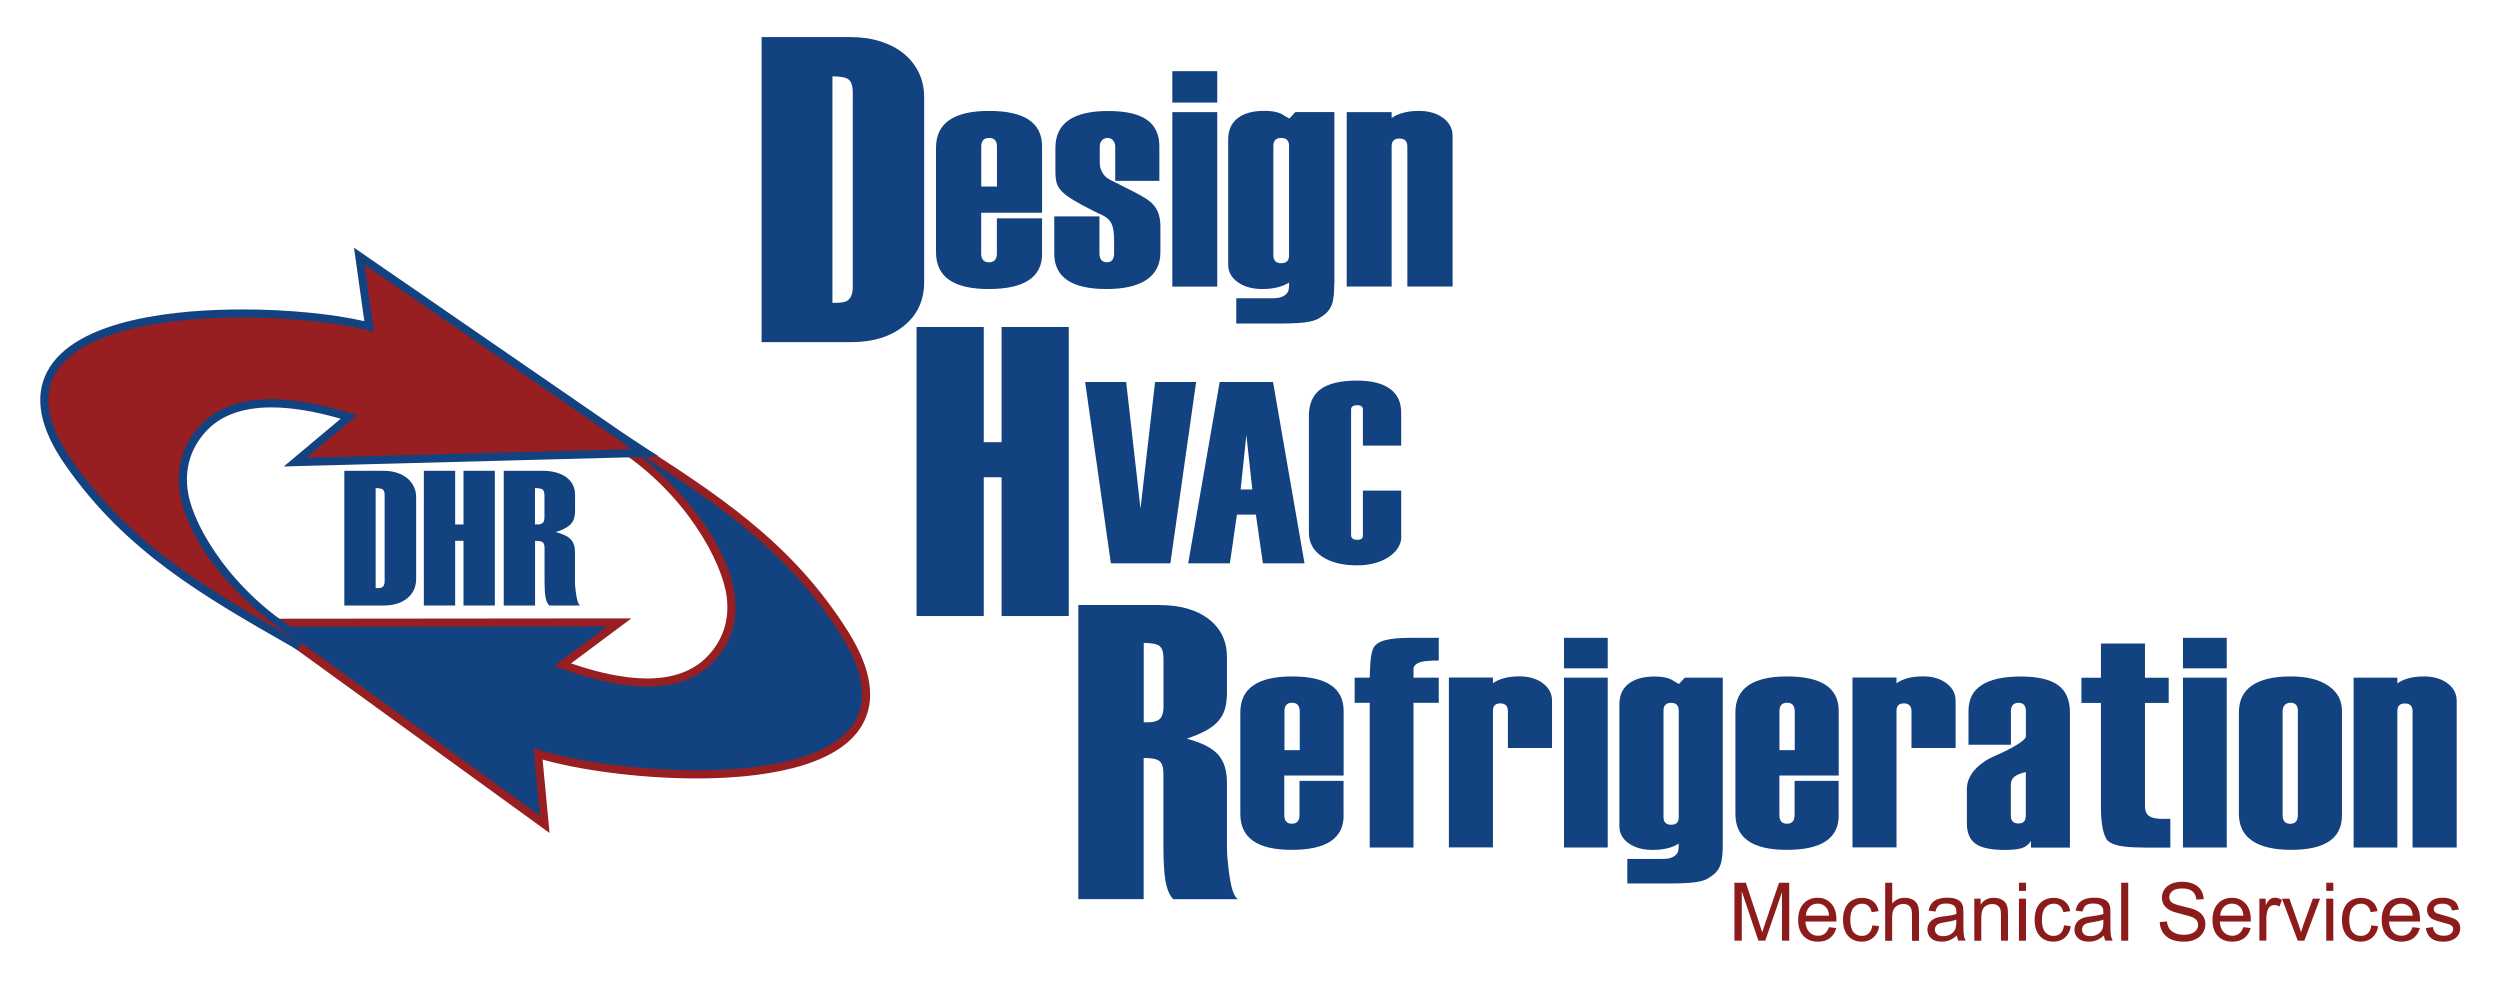
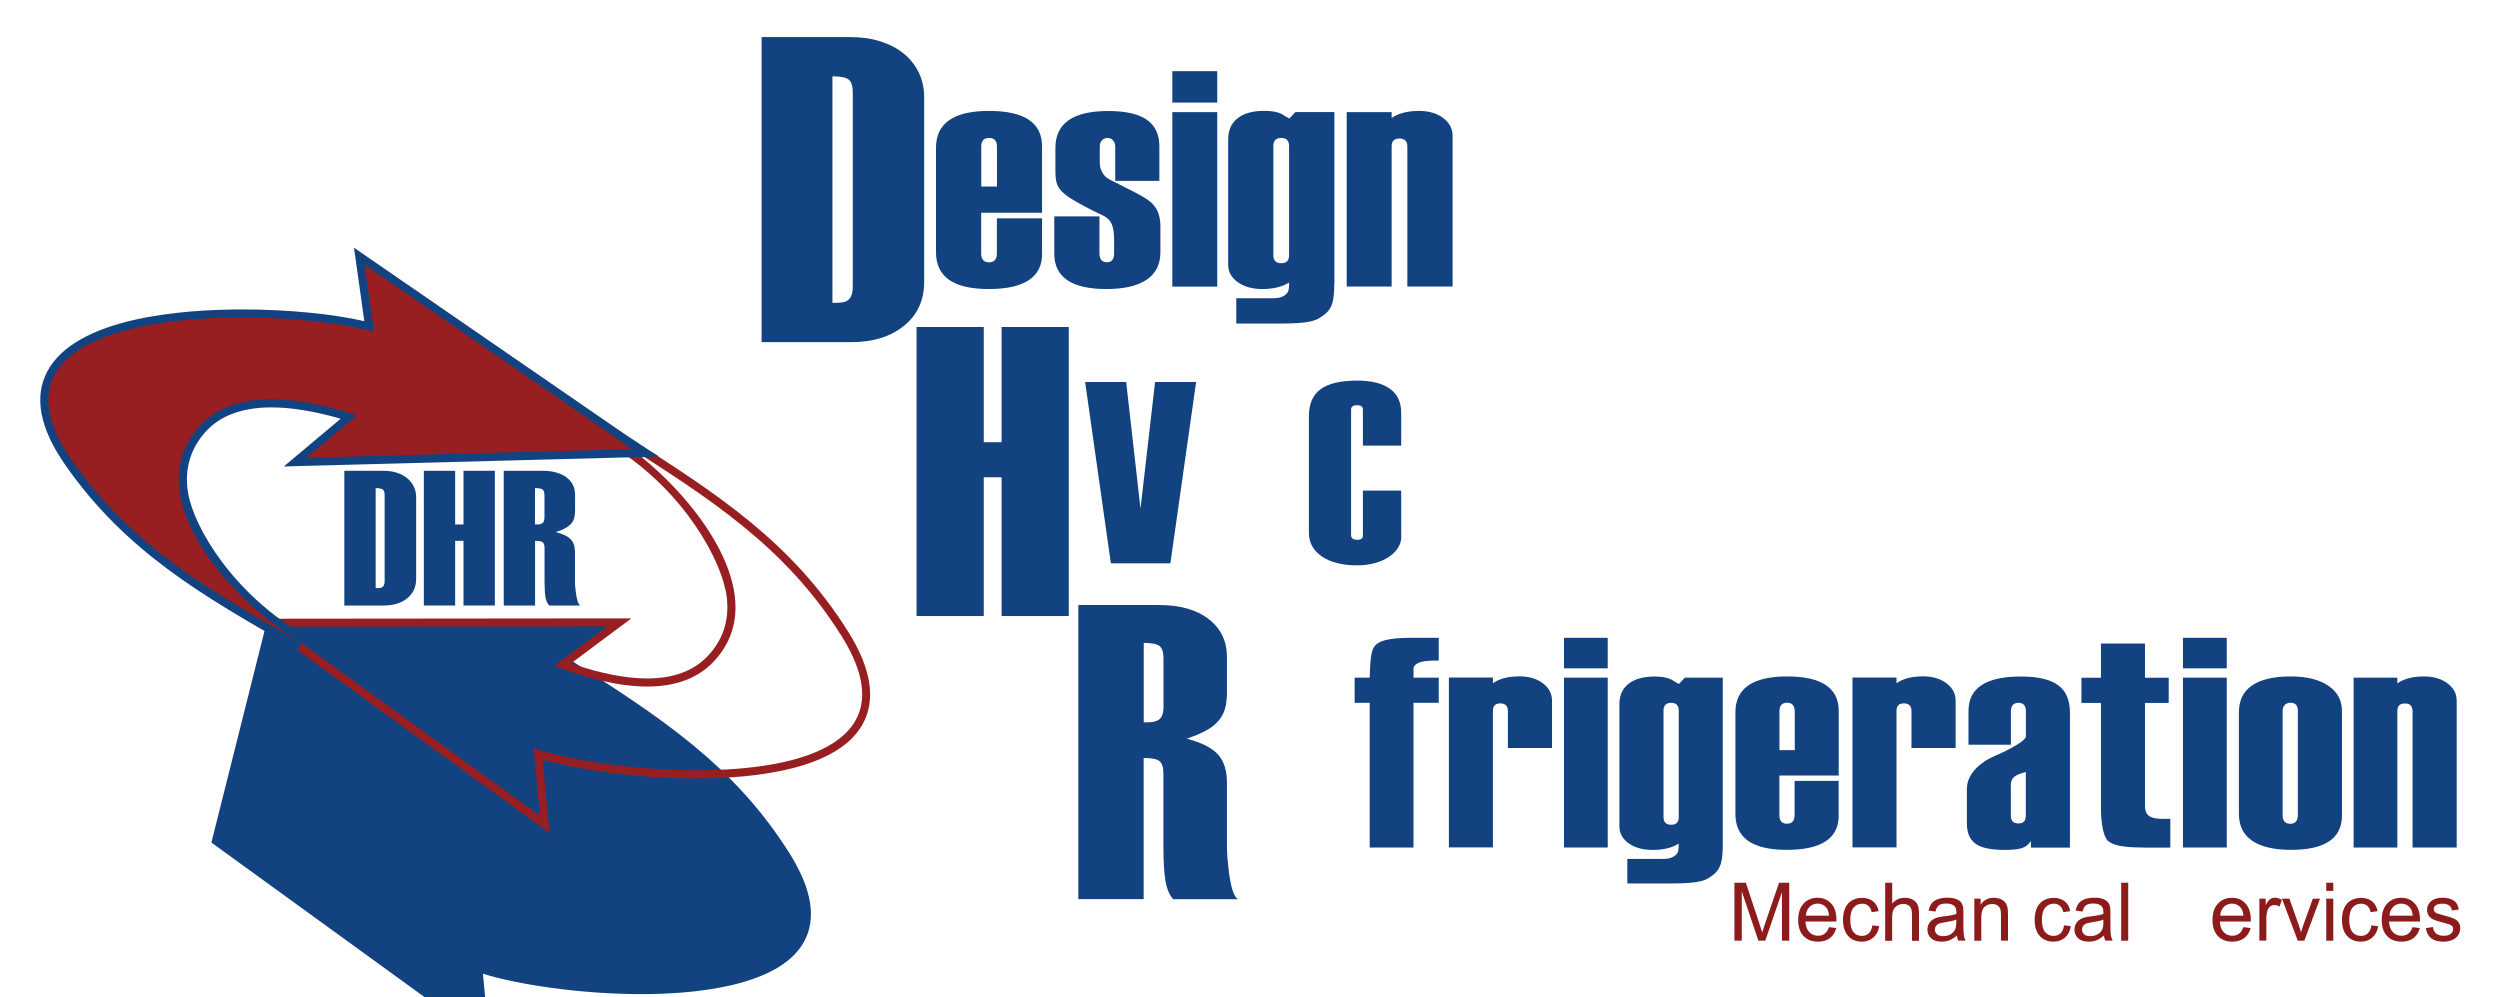
<svg xmlns="http://www.w3.org/2000/svg" id="Layer_2" version="1.1" viewBox="0 0 308.79 123.15">
  <defs>
    <style>
      .st0 {
        fill: #971f21;
      }

      .st1 {
        fill: #12427f;
      }

      .st2 {
        fill: #8c1b1c;
      }
    </style>
  </defs>
  <path class="st1" d="M144.92,111.07c-.46-.48-.78-1.22-.96-2.21-.17-.99-.26-2.45-.26-4.39v-8.93c0-.76-.16-1.27-.48-1.53-.32-.26-.97-.39-1.96-.39v17.44h-8.07v-36.33h9.94c2.62,0,4.67.58,6.17,1.74,1.5,1.16,2.25,2.73,2.25,4.7v4.36c0,.76-.08,1.43-.24,2-.16.57-.44,1.08-.83,1.53-.39.45-.91.85-1.55,1.19-.64.35-1.42.67-2.35.99,1.83.48,3.12,1.13,3.86,1.95s1.11,1.98,1.11,3.5v7.84c0,.17,0,.45.02.83.01.38.05.81.11,1.3l.04.42.04.36c.26,2.18.65,3.39,1.18,3.63h-8.02ZM141.26,89.22c.41,0,.73,0,.96-.03.23-.02.42-.06.57-.13.61-.17.92-.76.92-1.76v-5.97c0-.76-.16-1.27-.48-1.53-.32-.26-.97-.39-1.96-.39v9.81Z" />
  <g>
    <path class="st1" d="M123.71,76.09v-17.14h-2.2v17.14h-8.3v-35.7h8.3v14.23h2.2v-14.23h8.3v35.7h-8.3Z" />
    <g>
      <path class="st1" d="M144.56,69.58h-7.35l-3.18-22.4h5.07l1.77,15.65,1.8-15.65h5.07l-3.18,22.4Z" />
-       <path class="st1" d="M155.99,69.58l-.87-6.02h-2.34l-.87,6.02h-5.15l3.89-22.4h6.59l3.89,22.4h-5.13ZM153.94,53.77l-.7,6.69h1.44l-.73-6.69Z" />
      <path class="st1" d="M173.08,66.31c0,.49-.14.95-.42,1.38-.28.43-.67.8-1.15,1.12s-1.06.57-1.72.75c-.66.18-1.37.27-2.14.27-1.84,0-3.29-.36-4.37-1.09-1.07-.73-1.61-1.71-1.61-2.94v-14.43c0-1.49.48-2.59,1.45-3.3s2.47-1.06,4.52-1.06c1.76,0,3.11.34,4.04,1.01.93.67,1.39,1.66,1.39,2.96v4.06h-4.73v-4.45c0-.36-.23-.54-.7-.54-.51,0-.76.18-.76.54v15.55c0,.17.07.3.21.4.14.1.32.14.55.14.47,0,.7-.18.7-.54v-5.54h4.73v5.7Z" />
    </g>
  </g>
  <g>
    <path class="st1" d="M105.05,4.58c1.36,0,2.6.18,3.72.54,1.12.36,2.08.86,2.87,1.51.79.65,1.4,1.43,1.85,2.34.44.92.66,1.93.66,3.04v22.82c0,2.26-.83,4.06-2.49,5.41-1.66,1.35-3.84,2.02-6.56,2.02h-11.03V4.58h10.99ZM102.82,37.41c.82,0,1.36-.05,1.61-.16.6-.22.9-.82.9-1.83V11.42c0-.79-.17-1.32-.5-1.59-.33-.27-1-.4-2.01-.4v27.98Z" />
    <g>
      <path class="st1" d="M128.72,31.33c0,2.91-2.2,4.37-6.59,4.37s-6.52-1.52-6.52-4.56v-12.88c0-3.04,2.18-4.56,6.55-4.56s6.55,1.46,6.55,4.37v8.21h-7.52v5.02c0,.73.32,1.1.97,1.1s.97-.37.97-1.1v-4.33h5.58v4.37ZM123.14,18.1c0-.71-.32-1.06-.97-1.06s-.97.35-.97,1.06v4.94h1.94v-4.94Z" />
      <path class="st1" d="M137.75,18.1c0-.3-.09-.56-.27-.76s-.4-.3-.67-.3c-.29,0-.52.1-.7.29s-.27.45-.27.78v2.01c0,.43.11.83.32,1.2.21.37.51.65.89.85l2.17,1.1c.71.35,1.29.66,1.74.91.45.25.78.47,1,.65.91.68,1.37,1.71,1.37,3.08v3.23c0,1.5-.56,2.63-1.69,3.4-1.13.77-2.78,1.16-4.97,1.16-4.3,0-6.45-1.46-6.45-4.37v-4.6h5.58v4.56c0,.73.31,1.1.94,1.1.58,0,.87-.37.87-1.1v-1.67c0-.89-.11-1.55-.32-2-.21-.44-.58-.79-1.12-1.04-.09-.05-.18-.1-.27-.13-.09-.04-.19-.08-.3-.13-.09-.05-.17-.09-.25-.13s-.17-.08-.28-.13c-1.05-.53-1.88-.98-2.49-1.35-.61-.37-1.09-.72-1.42-1.06-.33-.34-.55-.7-.65-1.08-.1-.38-.15-.85-.15-1.41v-2.89c0-3.04,2.17-4.56,6.52-4.56s6.32,1.46,6.32,4.37v4.26h-5.45v-4.22Z" />
      <path class="st1" d="M144.8,12.67v-3.88h5.55v3.88h-5.55ZM144.8,35.39V13.85h5.55v21.55h-5.55Z" />
      <path class="st1" d="M164.8,35.09c0,1.04-.08,1.82-.23,2.34-.16.52-.43.96-.84,1.31-.27.23-.55.42-.84.59-.29.16-.64.29-1.05.38-.41.09-.91.15-1.49.19-.58.04-1.27.06-2.07.06h-5.58v-3.12h4.55c.89,0,1.49-.25,1.81-.76.11-.15.17-.54.17-1.18-.85.53-1.95.8-3.31.8-1.23,0-2.24-.28-3.03-.84-.79-.56-1.19-1.28-1.19-2.17v-15.47c0-1.14.39-2.01,1.17-2.62.78-.61,1.88-.91,3.31-.91.89,0,1.59.13,2.11.38.2.13.38.24.55.34.17.1.31.18.42.23l.74-.8h4.82v21.24ZM159.22,18.03c0-.66-.32-.99-.97-.99s-.97.33-.97.99v13.49c0,.66.32.99.97.99s.97-.32.97-.95v-13.53Z" />
      <path class="st1" d="M173.83,35.39v-17.29c0-.66-.32-.99-.97-.99s-.97.32-.97.95v17.33h-5.55V13.85h5.55v.72c.85-.58,1.97-.87,3.38-.87,1.2,0,2.2.29,2.98.87.78.58,1.17,1.32,1.17,2.2v18.62h-5.58Z" />
    </g>
  </g>
  <g>
-     <path class="st1" d="M165.96,100.72c0,2.84-2.14,4.25-6.41,4.25s-6.35-1.48-6.35-4.44v-12.54c0-2.96,2.13-4.44,6.38-4.44s6.38,1.42,6.38,4.25v7.99h-7.33v4.88c0,.72.31,1.07.94,1.07s.94-.36.94-1.07v-4.22h5.44v4.25ZM160.53,87.84c0-.69-.32-1.04-.94-1.04s-.94.35-.94,1.04v4.81h1.89v-4.81Z" />
    <path class="st1" d="M174.59,86.81v17.87h-5.41v-17.87h-1.86v-3.11h1.86c.02-.99.07-1.76.13-2.33.07-.57.17-1.01.33-1.33.22-.44.69-.76,1.43-.96.74-.2,1.81-.3,3.22-.3h3.42v2.81c-.48,0-.83,0-1.04.02-.22.01-.45.03-.68.06-.41.05-.75.16-1.01.33-.26.17-.39.38-.39.63v1.07h3.12v3.11h-3.12Z" />
    <path class="st1" d="M186.25,92.39v-4.55c0-.64-.32-.96-.94-.96s-.91.31-.91.92v16.87h-5.44v-20.98h5.44v.7c.8-.57,1.9-.85,3.29-.85,1.15,0,2.11.28,2.87.85s1.14,1.28,1.14,2.15v5.85h-5.44Z" />
    <path class="st1" d="M193.18,82.55v-3.77h5.4v3.77h-5.4ZM193.18,104.68v-20.98h5.4v20.98h-5.4Z" />
    <path class="st1" d="M212.79,104.38c0,1.01-.08,1.77-.23,2.28-.15.51-.42.93-.81,1.28-.26.22-.53.41-.81.57-.28.16-.62.28-1.03.37-.4.09-.88.15-1.45.18-.56.04-1.24.06-2.02.06h-5.44v-3.03h4.43c.87,0,1.45-.25,1.76-.74.11-.15.16-.53.16-1.15-.83.52-1.9.78-3.22.78-1.19,0-2.18-.27-2.95-.81-.77-.54-1.16-1.25-1.16-2.11v-15.06c0-1.11.38-1.96,1.14-2.55.76-.59,1.83-.89,3.22-.89.87,0,1.55.12,2.05.37.2.12.38.23.54.33.16.1.3.17.41.22l.72-.78h4.69v20.68ZM207.35,87.77c0-.64-.32-.96-.94-.96s-.94.32-.94.96v13.14c0,.64.31.96.94.96s.94-.31.94-.92v-13.17Z" />
    <path class="st1" d="M227.11,100.72c0,2.84-2.14,4.25-6.41,4.25s-6.35-1.48-6.35-4.44v-12.54c0-2.96,2.13-4.44,6.38-4.44s6.38,1.42,6.38,4.25v7.99h-7.33v4.88c0,.72.31,1.07.94,1.07s.94-.36.94-1.07v-4.22h5.44v4.25ZM221.67,87.84c0-.69-.32-1.04-.94-1.04s-.94.35-.94,1.04v4.81h1.89v-4.81Z" />
    <path class="st1" d="M236.1,92.39v-4.55c0-.64-.32-.96-.94-.96s-.91.31-.91.92v16.87h-5.44v-20.98h5.44v.7c.8-.57,1.9-.85,3.29-.85,1.15,0,2.11.28,2.87.85s1.14,1.28,1.14,2.15v5.85h-5.44Z" />
    <path class="st1" d="M250.85,104.68v-.81c-.26.42-.62.71-1.07.87s-1.18.24-2.18.24c-1.67,0-2.87-.25-3.58-.76-.72-.51-1.08-1.35-1.08-2.53v-4.22c0-1.09.52-2.07,1.56-2.96.2-.15.37-.28.52-.39.15-.11.33-.22.52-.33s.44-.23.73-.37c.29-.14.67-.3,1.12-.5.87-.42,1.56-.8,2.07-1.15.51-.35.77-.62.77-.81v-3.11c0-.69-.3-1.04-.91-1.04s-.94.35-.94,1.04v4.14h-5.24v-4.18c0-2.84,2.16-4.25,6.48-4.25,2.08,0,3.61.36,4.59,1.07.98.72,1.46,1.84,1.46,3.37v16.69h-4.82ZM250.23,95.35c-.7.17-1.18.38-1.45.61s-.41.56-.41.98v3.81c0,.64.31.96.94.96s.91-.32.91-.96v-5.4Z" />
    <path class="st1" d="M264.65,104.68c-1.19,0-2.13-.07-2.82-.2-.68-.14-1.2-.36-1.55-.68-.52-.74-.78-2.13-.78-4.18v-12.8h-2.41v-3.11h2.41v-4.22h5.44v4.22h2.93v3.11h-2.93v12.77c0,.54.16.94.49,1.18.33.25.87.37,1.63.37h1.01v3.55h-3.42Z" />
    <path class="st1" d="M269.63,82.55v-3.77h5.41v3.77h-5.41ZM269.63,104.68v-20.98h5.41v20.98h-5.41Z" />
    <path class="st1" d="M276.54,87.99c0-1.48.54-2.59,1.63-3.33,1.08-.74,2.68-1.11,4.79-1.11,1.95,0,3.5.38,4.62,1.15,1.13.76,1.69,1.8,1.69,3.11v12.91c0,2.84-2.1,4.25-6.28,4.25s-6.45-1.48-6.45-4.44v-12.54ZM283.83,87.84c0-.69-.3-1.04-.91-1.04-.3,0-.54.09-.72.28-.17.18-.26.44-.26.76v12.84c0,.72.31,1.07.94,1.07s.94-.36.94-1.07v-12.84Z" />
    <path class="st1" d="M297.99,104.68v-16.83c0-.64-.31-.96-.94-.96s-.94.31-.94.92v16.87h-5.4v-20.98h5.4v.7c.83-.57,1.92-.85,3.29-.85,1.17,0,2.14.28,2.9.85s1.14,1.28,1.14,2.15v18.13h-5.44Z" />
  </g>
  <g>
    <path class="st2" d="M214.23,116.19v-7.16h1.41l1.68,5.07c.16.47.27.83.34,1.06.08-.26.21-.64.38-1.15l1.7-4.98h1.26v7.16h-.9v-5.99l-2.06,5.99h-.85l-2.05-6.09v6.09h-.9Z" />
    <path class="st2" d="M225.91,114.52l.9.11c-.14.53-.4.94-.79,1.24s-.87.44-1.47.44c-.75,0-1.35-.23-1.79-.7-.44-.47-.66-1.12-.66-1.97s.22-1.55.67-2.03c.44-.48,1.02-.72,1.73-.72s1.25.24,1.68.71c.44.47.65,1.14.65,1.99,0,.05,0,.13,0,.23h-3.83c.03.57.19,1.01.48,1.31s.64.45,1.07.45c.32,0,.59-.08.82-.25s.4-.44.54-.81ZM223.05,113.1h2.87c-.04-.44-.15-.76-.33-.98-.28-.34-.64-.51-1.08-.51-.4,0-.74.14-1.01.41-.27.27-.42.63-.45,1.08Z" />
    <path class="st2" d="M231.25,114.29l.86.11c-.09.6-.33,1.06-.72,1.4s-.86.51-1.42.51c-.7,0-1.27-.23-1.69-.7s-.64-1.13-.64-1.99c0-.56.09-1.05.28-1.47s.46-.73.84-.94c.38-.21.78-.31,1.23-.31.56,0,1.01.14,1.37.43s.58.69.68,1.21l-.85.13c-.08-.35-.22-.61-.43-.79-.21-.18-.45-.26-.74-.26-.44,0-.79.16-1.07.48-.27.32-.41.82-.41,1.51s.13,1.2.4,1.52c.26.32.61.47,1.03.47.34,0,.63-.11.86-.32.23-.21.37-.54.44-.98Z" />
    <path class="st2" d="M232.85,116.19v-7.16h.87v2.57c.41-.48.92-.71,1.54-.71.38,0,.71.08.99.23s.48.36.6.63c.12.27.18.65.18,1.16v3.29h-.87v-3.29c0-.44-.09-.76-.28-.96s-.46-.3-.8-.3c-.26,0-.5.07-.73.2-.23.14-.39.32-.49.55s-.15.55-.15.96v2.84h-.87Z" />
    <path class="st2" d="M241.71,115.55c-.32.28-.63.47-.93.59s-.62.17-.96.17c-.56,0-1-.14-1.3-.42s-.45-.63-.45-1.07c0-.25.06-.49.17-.7s.26-.38.45-.51c.18-.13.39-.22.63-.29.17-.05.43-.09.77-.13.7-.08,1.22-.19,1.55-.3,0-.12,0-.2,0-.23,0-.36-.08-.61-.25-.76-.22-.2-.55-.3-.99-.3-.41,0-.71.07-.91.22-.19.15-.34.4-.43.77l-.85-.12c.08-.37.21-.67.38-.89s.43-.4.77-.52.72-.18,1.17-.18.79.05,1.07.16c.27.1.48.24.6.39s.22.36.27.6c.03.15.04.42.04.81v1.17c0,.82.02,1.33.06,1.55s.11.42.22.62h-.91c-.09-.18-.15-.4-.17-.64ZM241.63,113.59c-.32.13-.79.24-1.42.33-.36.05-.61.11-.76.18s-.26.16-.34.29c-.08.13-.12.26-.12.42,0,.23.09.43.26.59s.43.23.77.23.63-.07.89-.22.45-.35.58-.61c.09-.2.14-.49.14-.88v-.32Z" />
    <path class="st2" d="M243.86,116.19v-5.19h.78v.74c.38-.57.92-.85,1.63-.85.31,0,.59.06.85.17s.45.26.58.44.22.4.27.65c.03.16.05.45.05.85v3.19h-.87v-3.15c0-.36-.03-.63-.1-.8-.07-.18-.19-.32-.36-.42-.17-.11-.38-.16-.61-.16-.37,0-.69.12-.96.36-.27.24-.4.69-.4,1.35v2.83h-.87Z" />
-     <path class="st2" d="M249.37,110.04v-1.01h.87v1.01h-.87ZM249.37,116.19v-5.19h.87v5.19h-.87Z" />
    <path class="st2" d="M254.92,114.29l.86.11c-.09.6-.33,1.06-.72,1.4-.38.34-.86.51-1.42.51-.7,0-1.27-.23-1.69-.7-.43-.46-.64-1.13-.64-1.99,0-.56.09-1.05.28-1.47s.46-.73.84-.94c.38-.21.78-.31,1.23-.31.56,0,1.01.14,1.37.43s.58.69.68,1.21l-.85.13c-.08-.35-.22-.61-.43-.79s-.45-.26-.74-.26c-.44,0-.79.16-1.07.48-.27.32-.41.82-.41,1.51s.13,1.2.4,1.52c.26.32.61.47,1.04.47.34,0,.63-.11.86-.32.23-.21.37-.54.43-.98Z" />
    <path class="st2" d="M259.87,115.55c-.32.28-.63.47-.93.59s-.62.17-.96.17c-.56,0-1-.14-1.3-.42s-.45-.63-.45-1.07c0-.25.06-.49.17-.7s.26-.38.45-.51c.18-.13.39-.22.63-.29.17-.05.43-.09.77-.13.7-.08,1.22-.19,1.55-.3,0-.12,0-.2,0-.23,0-.36-.08-.61-.25-.76-.22-.2-.55-.3-.99-.3-.41,0-.71.07-.91.22-.19.15-.34.4-.43.77l-.85-.12c.08-.37.21-.67.38-.89s.43-.4.77-.52.72-.18,1.17-.18.79.05,1.07.16c.27.1.48.24.6.39s.22.36.27.6c.03.15.04.42.04.81v1.17c0,.82.02,1.33.06,1.55s.11.42.22.62h-.91c-.09-.18-.15-.4-.17-.64ZM259.8,113.59c-.32.13-.79.24-1.42.33-.36.05-.61.11-.76.18s-.26.16-.34.29c-.08.13-.12.26-.12.42,0,.23.09.43.26.59s.43.23.77.23.63-.07.89-.22.45-.35.58-.61c.09-.2.14-.49.14-.88v-.32Z" />
    <path class="st2" d="M262,116.19v-7.16h.87v7.16h-.87Z" />
-     <path class="st2" d="M266.77,113.89l.88-.08c.04.36.14.65.29.88s.39.42.71.56.68.21,1.09.21c.36,0,.67-.05.95-.16s.48-.25.61-.44.2-.39.2-.61-.06-.42-.19-.59-.34-.31-.64-.42c-.19-.07-.61-.19-1.26-.35-.65-.16-1.11-.31-1.37-.45-.34-.18-.59-.4-.76-.67s-.25-.56-.25-.89c0-.36.1-.7.3-1.01s.5-.55.89-.72c.39-.16.82-.24,1.3-.24.53,0,.99.09,1.39.26s.71.42.93.75.33.71.35,1.13l-.9.07c-.05-.45-.21-.79-.49-1.03-.28-.23-.69-.35-1.23-.35s-.98.1-1.24.31-.39.46-.39.76c0,.26.09.47.28.63.18.17.65.34,1.41.51.76.17,1.28.33,1.57.46.41.19.72.44.91.73.2.29.29.63.29,1.02s-.11.74-.32,1.08-.53.6-.93.79-.86.28-1.37.28c-.64,0-1.18-.09-1.61-.28-.43-.19-.77-.47-1.02-.85-.25-.38-.38-.81-.39-1.29Z" />
    <path class="st2" d="M277.09,114.52l.9.11c-.14.53-.4.94-.79,1.24-.38.29-.87.44-1.47.44-.75,0-1.35-.23-1.79-.7-.44-.47-.66-1.12-.66-1.97s.22-1.55.67-2.03c.45-.48,1.02-.72,1.73-.72s1.25.24,1.68.71c.43.47.65,1.14.65,1.99,0,.05,0,.13,0,.23h-3.83c.03.57.19,1.01.48,1.31.29.3.64.45,1.07.45.32,0,.59-.08.82-.25s.4-.44.54-.81ZM274.23,113.1h2.87c-.04-.44-.15-.76-.33-.98-.28-.34-.64-.51-1.08-.51-.4,0-.74.14-1.01.41s-.42.63-.45,1.08Z" />
    <path class="st2" d="M279.07,116.19v-5.19h.78v.79c.2-.37.38-.61.55-.73s.36-.18.56-.18c.29,0,.59.09.89.28l-.3.82c-.21-.13-.42-.19-.64-.19-.19,0-.36.06-.51.17s-.26.28-.32.48c-.1.31-.15.65-.15,1.03v2.71h-.87Z" />
    <path class="st2" d="M283.81,116.19l-1.95-5.19h.92l1.1,3.11c.12.34.23.68.33,1.04.08-.27.19-.6.32-.99l1.14-3.16h.89l-1.94,5.19h-.81Z" />
    <path class="st2" d="M287.33,110.04v-1.01h.87v1.01h-.87ZM287.33,116.19v-5.19h.87v5.19h-.87Z" />
    <path class="st2" d="M292.88,114.29l.86.11c-.09.6-.33,1.06-.72,1.4-.38.34-.86.51-1.42.51-.7,0-1.27-.23-1.69-.7-.43-.46-.64-1.13-.64-1.99,0-.56.09-1.05.28-1.47s.46-.73.84-.94c.38-.21.78-.31,1.23-.31.56,0,1.01.14,1.37.43s.58.69.68,1.21l-.85.13c-.08-.35-.22-.61-.43-.79s-.45-.26-.74-.26c-.44,0-.79.16-1.07.48-.27.32-.41.82-.41,1.51s.13,1.2.4,1.52c.26.32.61.47,1.04.47.34,0,.63-.11.86-.32.23-.21.37-.54.43-.98Z" />
    <path class="st2" d="M297.99,114.52l.9.11c-.14.53-.4.94-.79,1.24-.38.29-.87.44-1.47.44-.75,0-1.35-.23-1.79-.7-.44-.47-.66-1.12-.66-1.97s.22-1.55.67-2.03c.45-.48,1.02-.72,1.73-.72s1.25.24,1.68.71c.43.47.65,1.14.65,1.99,0,.05,0,.13,0,.23h-3.83c.03.57.19,1.01.48,1.31.29.3.64.45,1.07.45.32,0,.59-.08.82-.25s.4-.44.54-.81ZM295.14,113.1h2.87c-.04-.44-.15-.76-.33-.98-.28-.34-.64-.51-1.08-.51-.4,0-.74.14-1.01.41s-.42.63-.45,1.08Z" />
    <path class="st2" d="M299.64,114.64l.86-.14c.05.35.18.62.4.8s.53.28.93.28.7-.08.89-.25.29-.36.29-.58c0-.2-.09-.35-.26-.47-.12-.08-.42-.18-.89-.3-.64-.16-1.08-.3-1.33-.42-.25-.12-.43-.28-.56-.49-.13-.21-.19-.44-.19-.7,0-.23.05-.45.16-.64s.25-.36.43-.49c.14-.1.32-.19.55-.26s.48-.1.75-.1c.4,0,.76.06,1.06.18s.53.28.67.48c.14.2.24.47.3.8l-.85.12c-.04-.27-.15-.48-.34-.62s-.45-.22-.79-.22c-.4,0-.68.07-.86.2s-.26.29-.26.47c0,.11.04.22.11.31.07.09.18.17.33.23.09.03.34.11.77.22.62.17,1.04.3,1.29.41s.43.26.57.46c.14.2.21.45.21.75s-.08.57-.25.83c-.17.26-.41.46-.73.6-.32.14-.68.21-1.08.21-.67,0-1.18-.14-1.53-.42s-.57-.69-.67-1.25Z" />
  </g>
  <g>
    <g>
      <path class="st0" d="M36.47,79.55c-11.08-6.31-20.64-11.77-28.06-22.47-2.98-4.3-3.71-7.98-2.17-10.94,3.51-6.71,17.74-7.43,23.69-7.43s11.88.63,15.65,1.61l-1.22-8.69,35.29,24.3-43.21,1.14,6.64-5.58c-3.64-1.12-6.86-1.69-9.58-1.69-3.78,0-6.66,1.09-8.56,3.24-1.98,2.24-2.73,4.9-2.23,7.9,1.21,7.3,9.37,14.93,14.78,18.02l-.5.87-.52-.3Z" />
      <g>
-         <path class="st1" d="M32.93,76.91l43.56-.04-7,5.22c4.02,1.46,7.53,2.2,10.46,2.2,3.31,0,5.91-.95,7.73-2.82,2.07-2.12,2.94-4.72,2.59-7.73-.85-7.37-8.67-15.43-13.96-18.8l.54-.84.5.32c10.78,6.88,20.09,12.82,27.02,23.88,2.74,4.38,3.33,8.04,1.75,10.89-3.11,5.61-13.89,6.45-20.04,6.45-7.76,0-15.51-1.23-19.61-2.52l.82,8.71-34.36-24.91Z" />
+         <path class="st1" d="M32.93,76.91l43.56-.04-7,5.22l.54-.84.5.32c10.78,6.88,20.09,12.82,27.02,23.88,2.74,4.38,3.33,8.04,1.75,10.89-3.11,5.61-13.89,6.45-20.04,6.45-7.76,0-15.51-1.23-19.61-2.52l.82,8.71-34.36-24.91Z" />
        <path class="st0" d="M76.58,54.52c10.9,6.95,20.39,12.9,27.37,24.05,8.1,12.93-4.6,16.57-17.86,16.57-8.01,0-16.22-1.33-20.18-2.74l.79,8.37-32.22-23.36,40.51-.03-6.53,4.87c3.52,1.34,7.68,2.55,11.49,2.55,3.1,0,5.98-.8,8.09-2.97,8.42-8.65-4.1-22.61-11.46-27.3M77.12,53.67l-1.08,1.69c8.63,5.51,13.23,14.1,13.73,18.44.33,2.85-.49,5.32-2.45,7.33-1.73,1.77-4.21,2.67-7.38,2.67-2.65,0-5.81-.62-9.41-1.86l5.04-3.76,2.42-1.8h-3.02s-40.51.04-40.51.04h-3.08s2.49,1.81,2.49,1.81l32.22,23.36,1.79,1.3-.21-2.2-.65-6.87c4.29,1.22,11.66,2.33,19.05,2.33s17.41-1.16,20.48-6.7c1.67-3.02,1.08-6.85-1.77-11.4-6.99-11.16-16.34-17.13-27.17-24.04l-.51-.32h0Z" />
      </g>
    </g>
    <polyline class="st0" points="31.49 76.5 29.87 75.15 32.4 76.4" />
    <path class="st1" d="M77.39,55.99" />
    <path class="st1" d="M79.91,55.44l-2.81-1.86-31.51-21.7-1.87-1.29.32,2.25.96,6.83c-3.83-.89-9.51-1.45-15.05-1.45-7.51,0-20.63,1-24.13,7.7-1.64,3.13-.9,6.98,2.2,11.45,7.49,10.79,17.1,16.27,28.23,22.62l.52.3.99-1.74c-8.84-5.04-13.82-13.37-14.53-17.67-.47-2.85.24-5.37,2.11-7.49,1.8-2.04,4.56-3.07,8.19-3.07,2.45,0,5.32.47,8.55,1.4l-4.84,4.06-2.19,1.84,2.86-.08,39.33-1.04,2.14-.03h.03s1.95-.11,1.95-.11M37.86,56.54l6.25-5.25c-3.27-1.06-7.06-1.98-10.6-1.98-3.48,0-6.71.89-8.93,3.41-8.02,9.07,5.12,22.38,12.68,26.69-11.2-6.39-20.95-11.84-28.42-22.62-9.55-13.77,6.6-17.58,21.11-17.58,6.62,0,12.9.79,16.25,1.8l-1.17-8.32,30.85,21.25h0l2.12,1.54-40.13,1.06Z" />
  </g>
  <g>
    <path class="st1" d="M47.38,58.15c.6,0,1.15.08,1.64.24s.92.38,1.27.67c.35.29.62.63.82,1.03.2.4.29.85.29,1.34v10.08c0,1-.37,1.79-1.1,2.39-.73.59-1.7.89-2.9.89h-4.87v-16.64h4.85ZM46.4,72.65c.36,0,.6-.02.71-.07.26-.1.4-.36.4-.81v-10.6c0-.35-.07-.58-.22-.7-.15-.12-.44-.18-.89-.18v12.36Z" />
    <path class="st1" d="M57.25,74.79v-7.99h-1.03v7.99h-3.87v-16.64h3.87v6.63h1.03v-6.63h3.87v16.64h-3.87Z" />
    <path class="st1" d="M67.84,74.79c-.22-.22-.38-.56-.46-1.01-.08-.45-.12-1.12-.12-2.01v-4.09c0-.35-.08-.58-.23-.7s-.47-.18-.94-.18v7.99h-3.87v-16.64h4.77c1.25,0,2.24.27,2.96.8.72.53,1.08,1.25,1.08,2.15v2c0,.35-.04.65-.12.92-.08.26-.21.5-.4.7-.19.21-.44.39-.74.55-.31.16-.68.31-1.13.45.88.22,1.5.52,1.85.89.36.37.53.91.53,1.6v3.59c0,.08,0,.21.01.38,0,.17.02.37.05.59l.02.19.02.17c.13,1,.31,1.55.56,1.66h-3.85ZM66.08,64.78c.2,0,.35,0,.46-.01.11,0,.2-.03.27-.06.29-.08.44-.35.44-.81v-2.73c0-.35-.08-.58-.23-.7-.15-.12-.47-.18-.94-.18v4.49Z" />
  </g>
</svg>